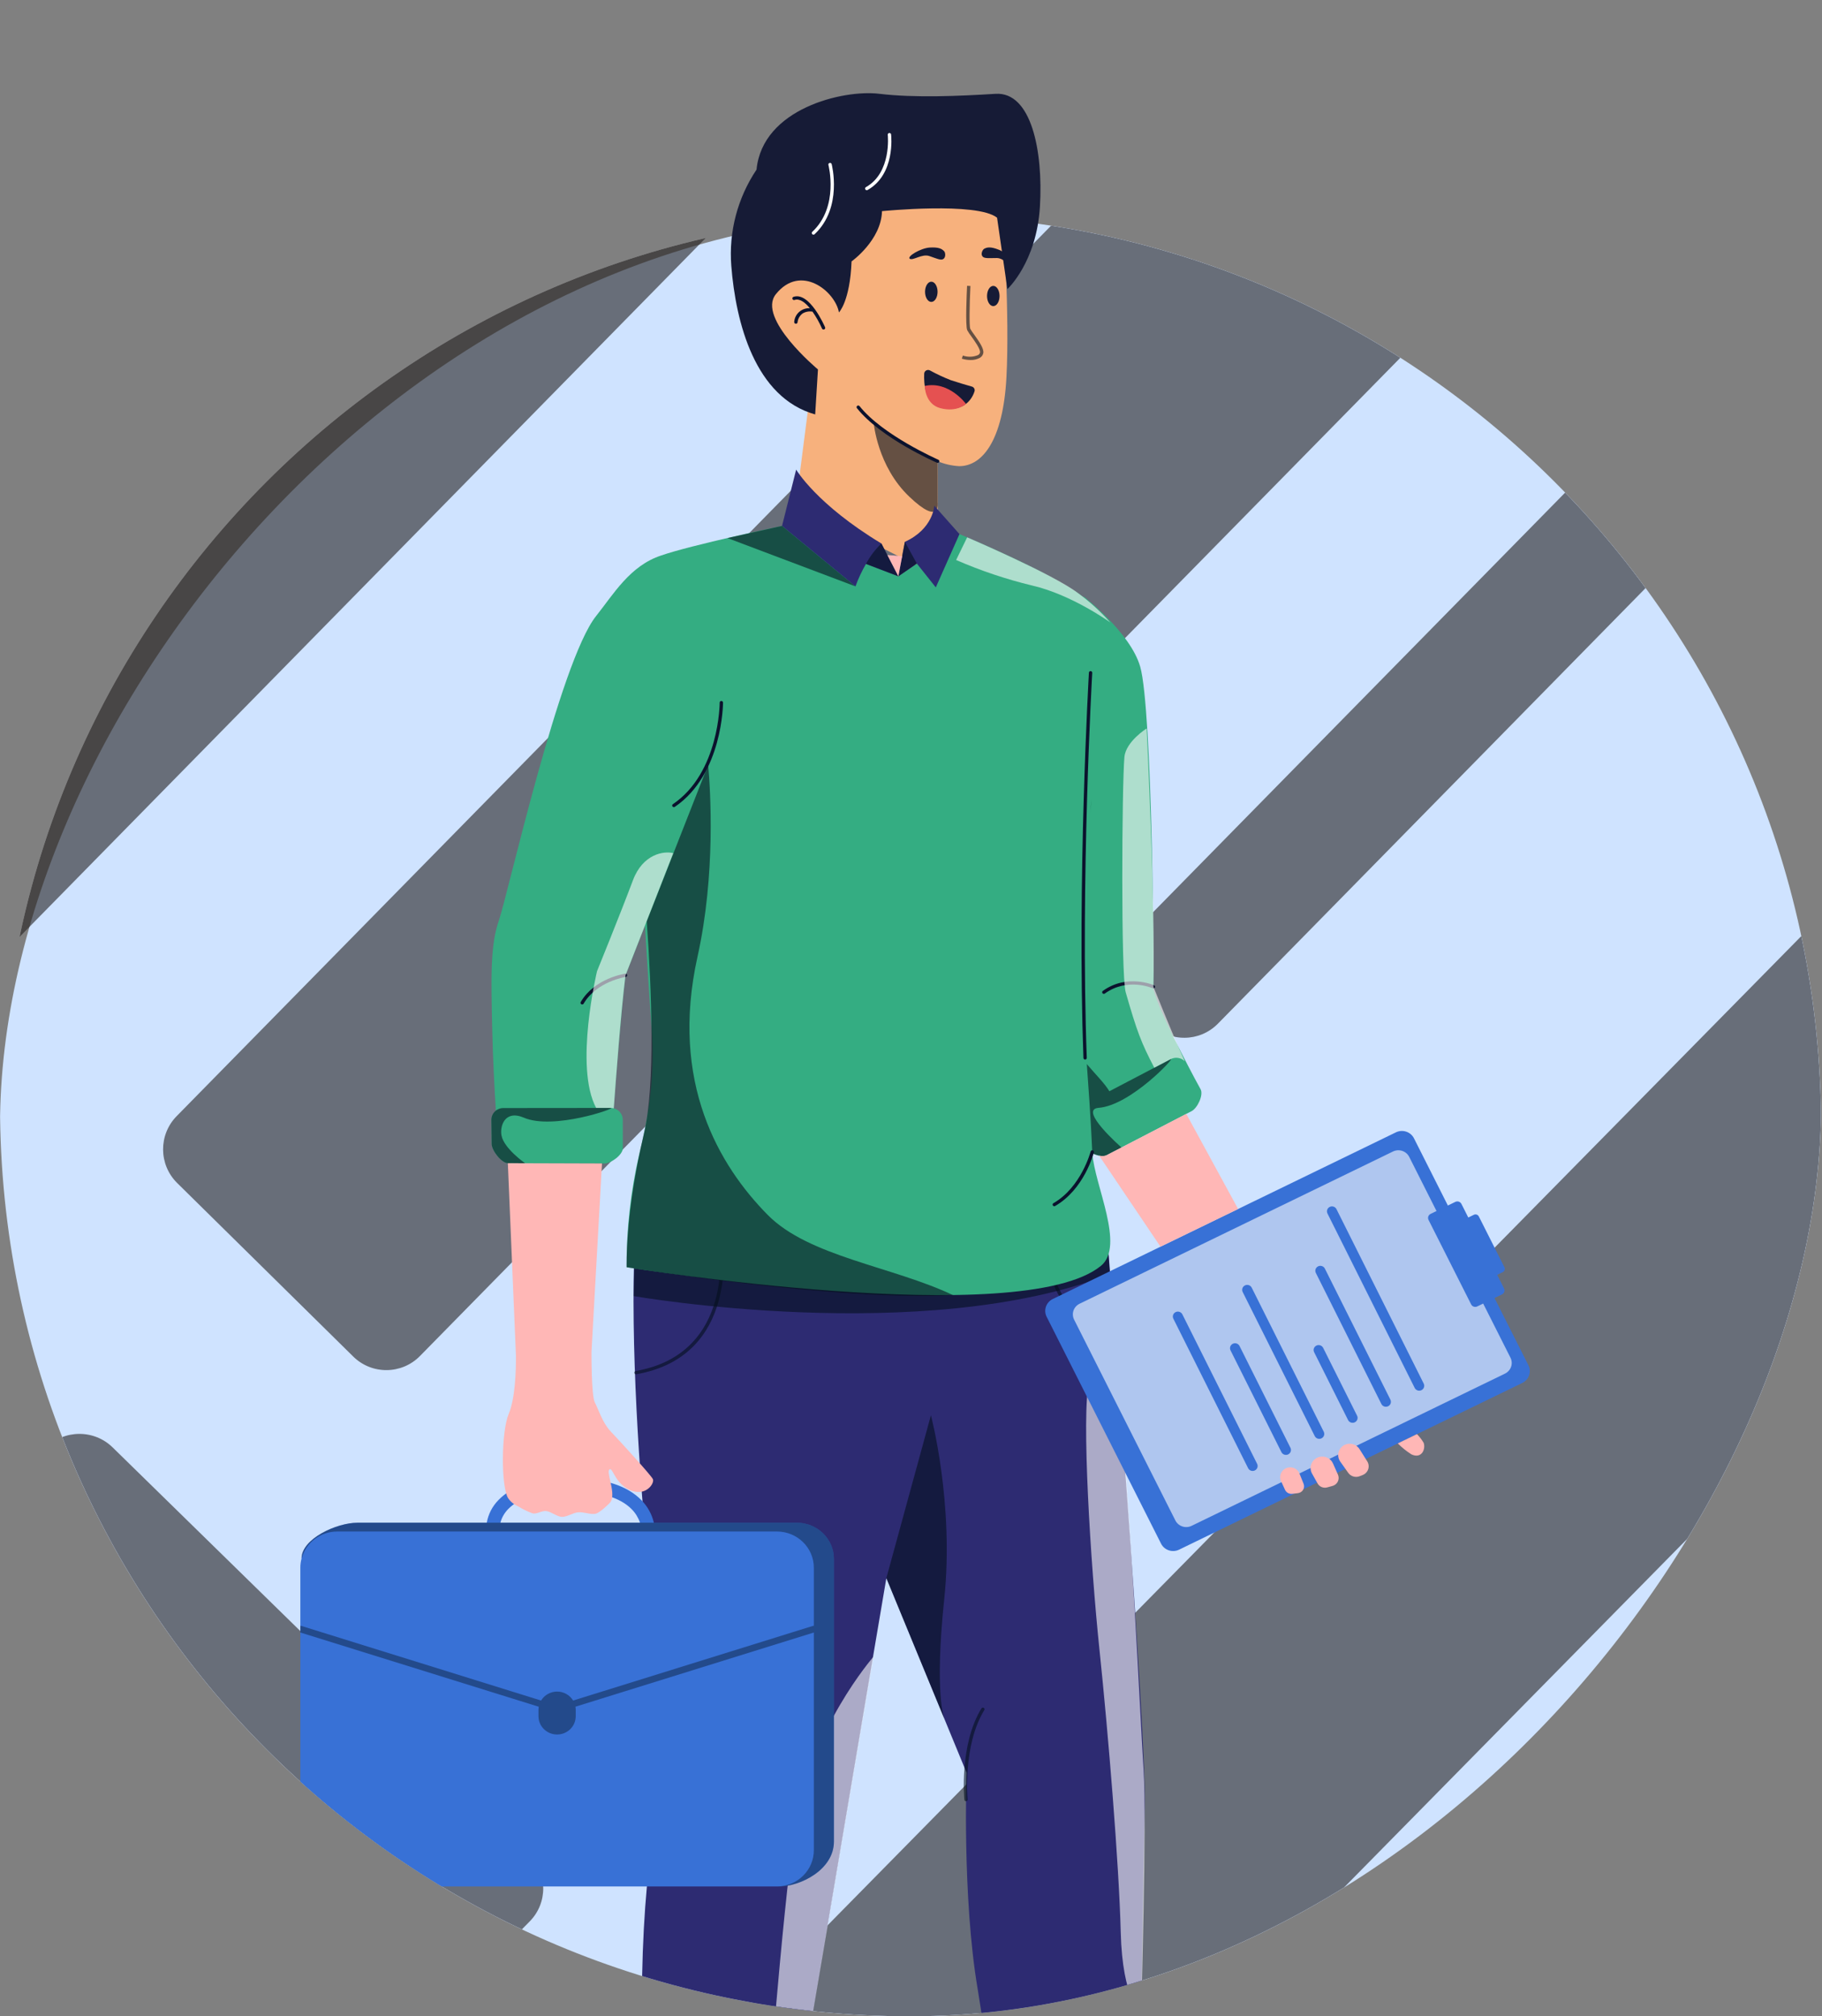
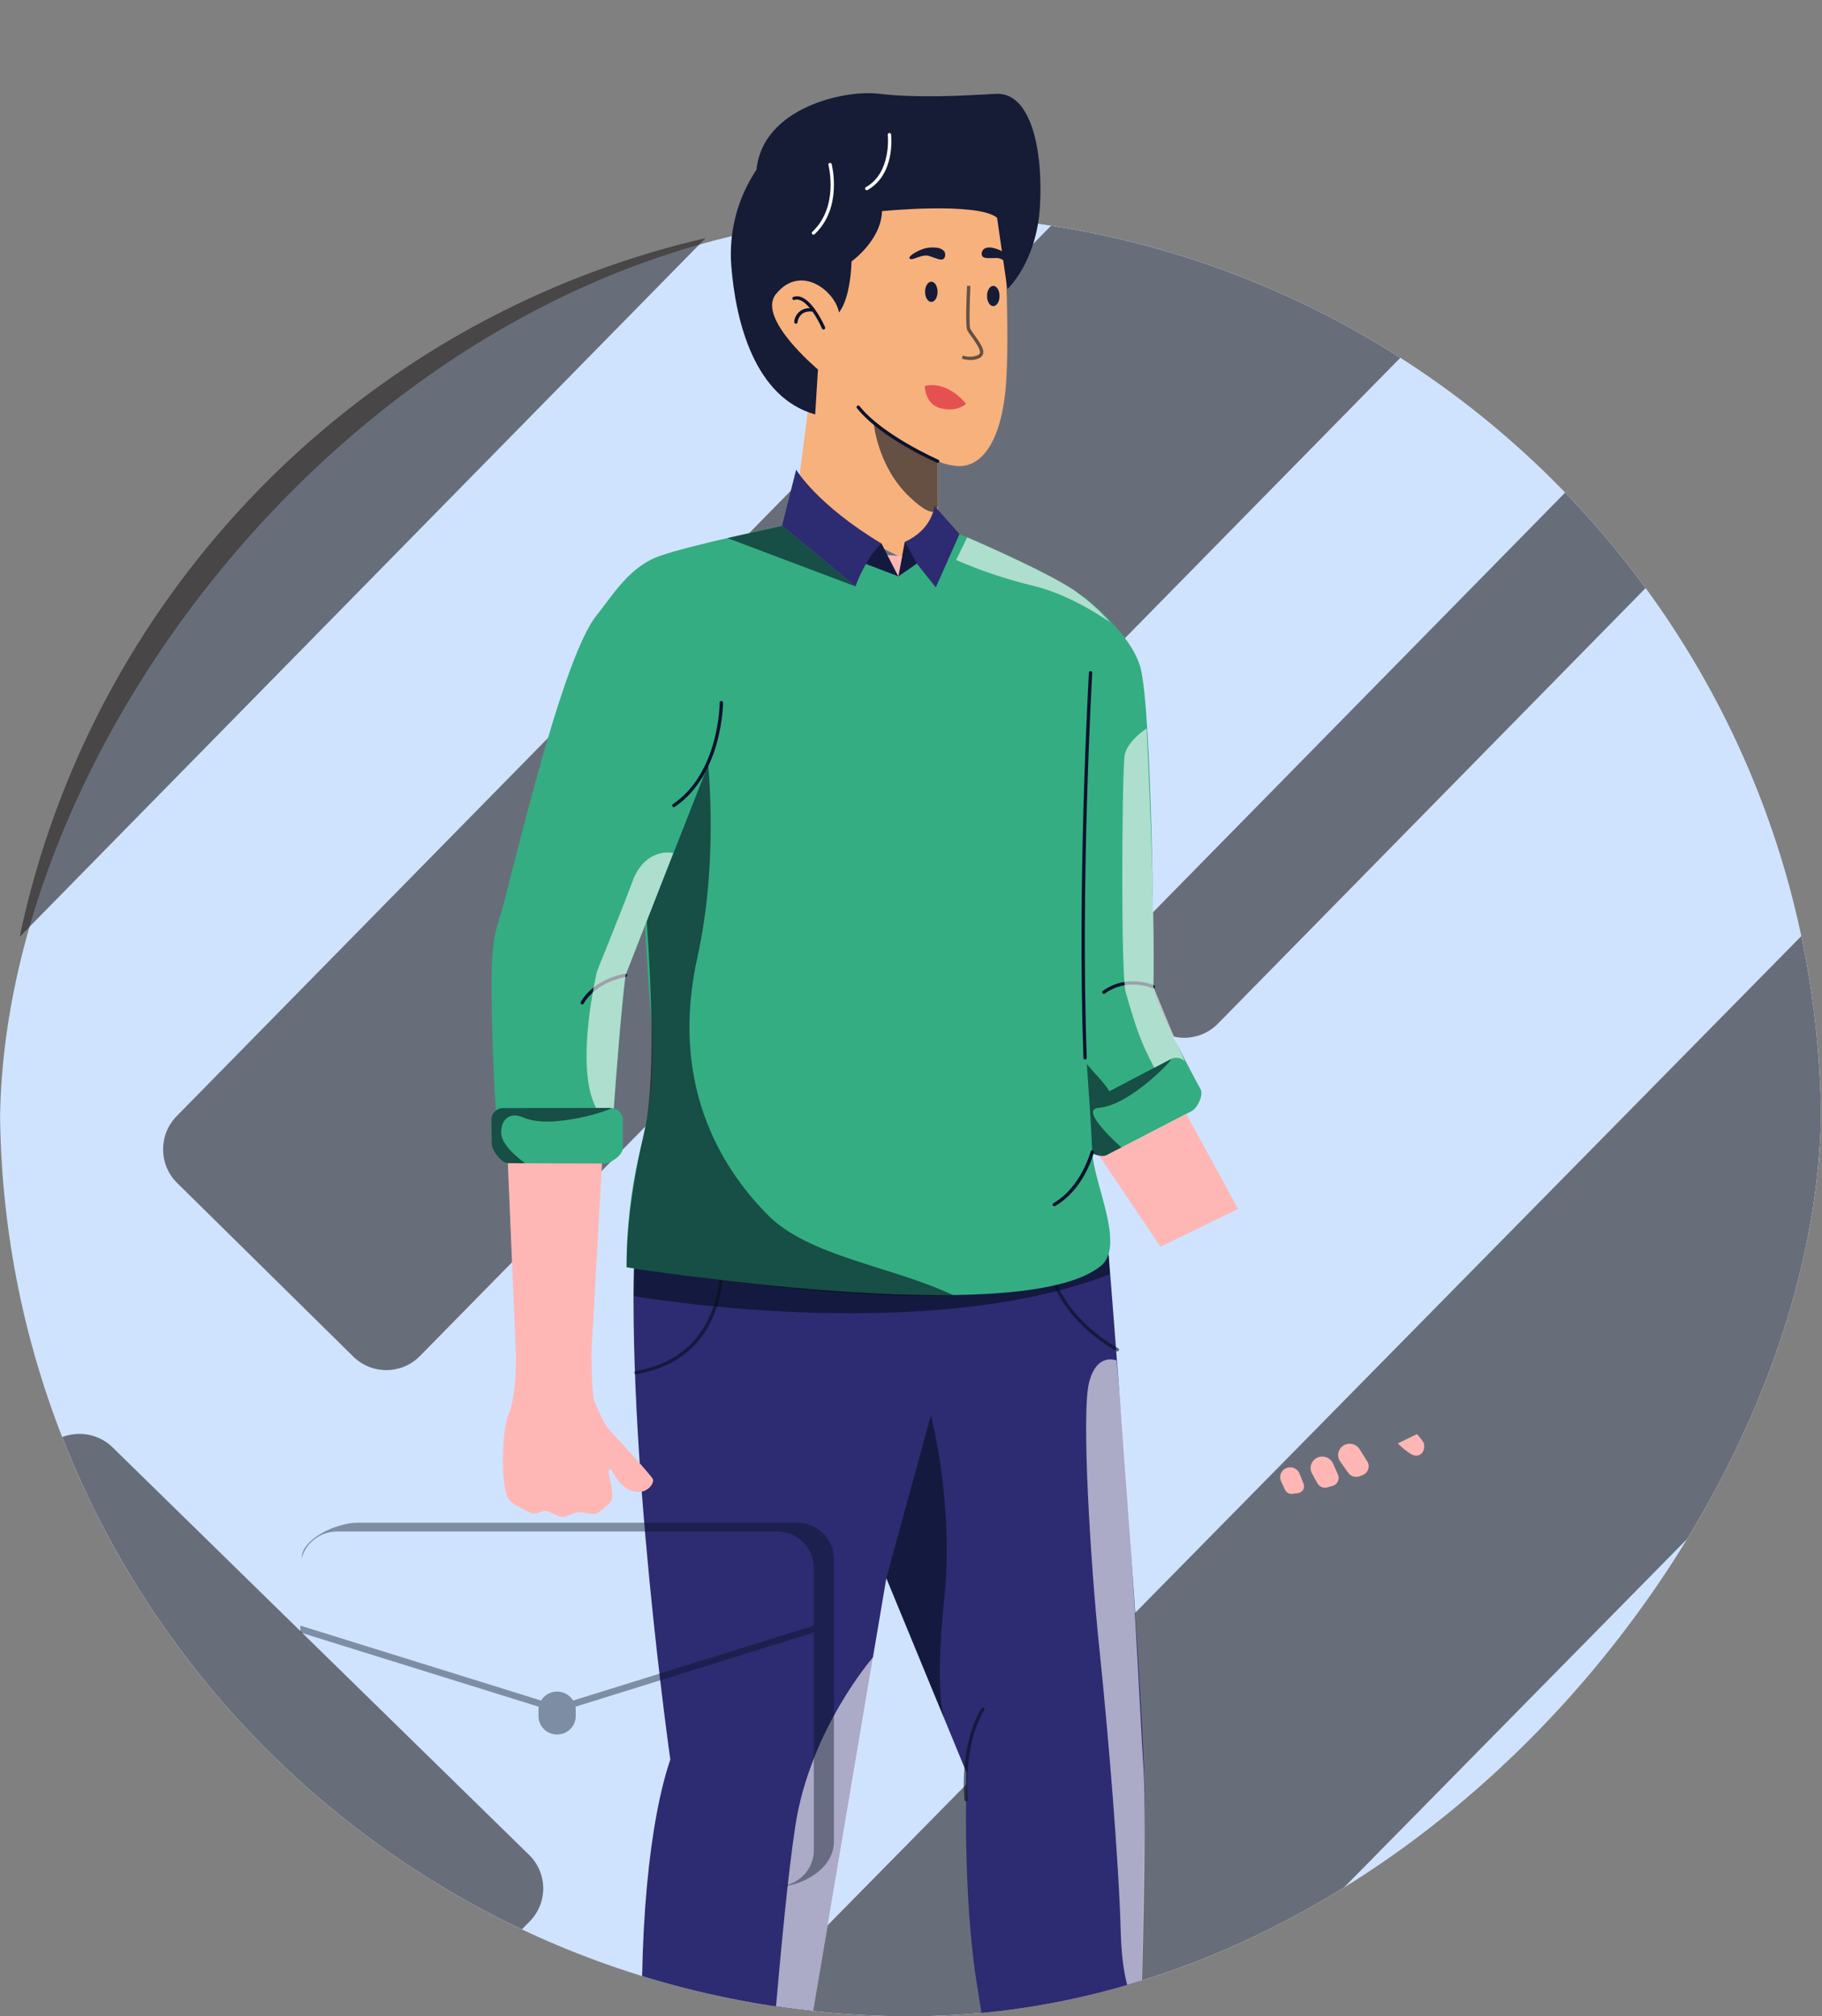
<svg xmlns="http://www.w3.org/2000/svg" width="122" height="135" viewBox="0 0 122 135" fill="none">
  <rect x="0" y="0" width="122" height="135" fill="#808080" stroke="none" />
  <g clip-path="url(#clip0_129_1263)">
    <g clip-path="url(#clip1_129_1263)">
      <rect width="121.935" height="121.935" rx="60.968" transform="matrix(-1 0 0 1 121.936 14.387)" fill="#CFE3FF" />
      <g style="mix-blend-mode:overlay" opacity="0.6">
        <path d="M48.774 14.387L0 64.065V31.479L16.782 14.387H48.774Z" fill="#231F20" />
      </g>
      <g style="mix-blend-mode:overlay" opacity="0.6">
        <path d="M121.936 61.684V93.93L80.203 136.323H48.117L120.907 62.38C121.198 62.08 121.548 61.843 121.936 61.684Z" fill="#231F20" />
      </g>
      <g style="mix-blend-mode:overlay" opacity="0.6">
        <path d="M102.613 14.946L28.121 90.791C26.898 92.036 24.898 92.053 23.654 90.829L11.862 79.207C10.62 77.98 10.605 75.977 11.829 74.731L71.09 14.387H103.05C102.924 14.588 102.778 14.775 102.613 14.946Z" fill="#231F20" />
      </g>
      <g style="mix-blend-mode:overlay" opacity="0.6">
        <path d="M3.06 96.947C4.287 95.707 6.293 95.69 7.541 96.91L35.43 124.196C36.676 125.418 36.692 127.412 35.464 128.653L27.874 136.323H7.42C5.452 136.323 3.565 135.545 2.173 134.161C0.781 132.777 -0 130.899 -0 128.942V100.036L3.06 96.947Z" fill="#231F20" />
      </g>
      <g style="mix-blend-mode:overlay" opacity="0.6">
        <path d="M121.936 119.408V128.957C121.937 129.932 121.742 130.897 121.362 131.796L117.496 135.7C116.558 136.11 115.545 136.323 114.521 136.323H105.185L121.936 119.408Z" fill="#231F20" />
      </g>
      <g style="mix-blend-mode:overlay" opacity="0.6">
        <path d="M120.322 17.179C121.368 18.487 121.937 20.113 121.936 21.789V27.41L81.55 68.54C80.328 69.784 78.331 69.801 77.088 68.578L75.662 67.16C74.423 65.935 74.406 63.935 75.625 62.689L120.322 17.179Z" fill="#231F20" />
      </g>
    </g>
    <g clip-path="url(#clip2_129_1263)">
      <path d="M74.166 83.121C74.166 83.121 76.798 115.76 76.649 121.175C76.5 126.59 76.053 159.96 76.053 159.96C76.053 159.96 72.473 161.862 68.745 159.96C68.745 159.96 66.508 139.323 65.464 133.176C64.42 127.029 64.719 118.687 64.719 118.687L59.35 105.661L50.078 160.384C50.078 160.384 45.331 161.569 43.094 160.106C43.094 160.106 43.542 149.715 43.094 139.47C42.647 129.225 43.542 121.76 44.884 117.809C44.884 117.809 41.903 96.879 42.5 83.121H74.166Z" fill="#2D2B72" />
      <g style="mix-blend-mode:overlay" opacity="0.6">
        <path d="M42.584 92.015C42.591 92.015 42.598 92.015 42.604 92.014C49.54 90.802 48.401 83.257 48.389 83.181C48.379 83.121 48.322 83.08 48.261 83.09C48.2 83.099 48.158 83.155 48.167 83.215C48.18 83.289 49.283 90.624 42.565 91.797C42.508 91.807 42.468 91.858 42.473 91.915C42.478 91.972 42.526 92.015 42.584 92.015Z" fill="#030F1C" />
      </g>
      <g style="mix-blend-mode:overlay" opacity="0.6">
        <path d="M74.817 90.477C74.869 90.477 74.914 90.442 74.926 90.393C74.939 90.344 74.915 90.293 74.87 90.269C74.821 90.245 70.021 87.727 70.275 83.204C70.277 83.175 70.266 83.146 70.247 83.124C70.227 83.103 70.199 83.09 70.169 83.088C70.139 83.086 70.11 83.096 70.088 83.116C70.066 83.135 70.052 83.163 70.051 83.192C69.789 87.858 74.716 90.439 74.766 90.464C74.782 90.473 74.799 90.477 74.817 90.477Z" fill="#030F1C" />
      </g>
      <g style="mix-blend-mode:overlay" opacity="0.6">
        <path d="M74.166 83.121L74.308 85.316C61.842 90.165 42.438 86.781 42.438 86.781L42.5 83.121H74.166Z" fill="#030F1C" />
      </g>
      <g style="mix-blend-mode:overlay" opacity="0.6">
        <path d="M59.35 105.661L62.334 94.758C62.334 94.758 63.898 100.663 63.227 107.052C62.556 113.441 63.227 115.069 63.227 115.069L59.35 105.661Z" fill="#030F1C" />
      </g>
      <g style="mix-blend-mode:overlay" opacity="0.6">
        <path d="M74.763 91.092C74.763 91.092 73.445 90.513 72.923 92.562C72.401 94.611 73.019 104.71 73.616 110.418C74.213 116.126 74.93 124.834 75.044 129.371C75.157 133.908 76.41 134.789 76.41 134.789C76.41 134.789 76.797 121.878 76.576 118.537C76.355 115.195 75.781 101.886 74.763 91.092Z" fill="white" />
      </g>
      <g style="mix-blend-mode:overlay" opacity="0.6">
        <path d="M58.48 110.935C58.48 110.935 54.235 115.78 53.25 122.283C52.266 128.786 51.445 141.689 50.948 145.007C50.451 148.324 49.277 151.996 51.45 152.282L58.48 110.935Z" fill="white" />
      </g>
      <g style="mix-blend-mode:overlay" opacity="0.6">
        <path d="M64.683 120.601C64.687 120.601 64.691 120.601 64.694 120.6C64.724 120.597 64.751 120.583 64.77 120.561C64.789 120.538 64.798 120.509 64.795 120.48C64.791 120.444 64.453 116.878 65.908 114.499C65.94 114.447 65.922 114.379 65.869 114.348C65.816 114.317 65.747 114.334 65.716 114.386C64.222 116.828 64.568 120.465 64.572 120.502C64.577 120.558 64.626 120.601 64.683 120.601Z" fill="#030F1C" />
      </g>
      <path d="M50.656 20.625C50.656 17.113 54.609 18.233 55.282 18.453C55.955 18.673 57.524 13.611 57.524 13.611C57.524 13.611 65.597 12.951 67.166 14.492C67.166 14.492 67.615 21.093 67.39 25.274C67.166 29.456 65.797 31.212 64.228 31.212C63.731 31.185 63.243 31.073 62.786 30.882V38.578L53.291 33.749L54.46 24.657C54.412 24.629 54.385 24.614 54.385 24.614C54.385 24.614 50.656 23.943 50.656 20.625Z" fill="#F7B17D" />
      <path d="M67.454 19.357C67.454 19.357 69.409 17.572 69.633 13.831C69.857 10.09 69.05 6.136 66.664 6.282C64.278 6.429 61.245 6.567 58.859 6.278C56.473 5.99 51.054 7.258 50.657 11.356C49.383 13.26 48.789 15.525 48.967 17.796C49.265 21.601 50.556 26.622 54.584 27.748L54.77 24.736C54.77 24.736 50.657 21.314 51.95 19.699C53.61 17.626 55.926 19.503 56.175 20.918C56.175 20.918 56.915 20.184 57.02 17.503C57.02 17.503 59.008 16.088 59.058 14.137C59.058 14.137 65.421 13.503 66.763 14.576L67.454 19.357Z" fill="#161B36" />
      <g style="mix-blend-mode:overlay" opacity="0.6">
        <path d="M62.779 30.87C62.779 30.87 59.548 29.395 58.504 28.322C58.504 28.322 58.745 31.215 60.88 33.249C63.013 35.283 62.78 33.639 62.78 33.639L62.779 30.87Z" fill="#030F1C" />
      </g>
      <ellipse rx="0.419" ry="0.677" transform="matrix(-1 0 0 1 62.36 19.538)" fill="#161B36" />
      <ellipse rx="0.419" ry="0.677" transform="matrix(-1 0 0 1 66.51 19.819)" fill="#161B36" />
      <path d="M63.227 16.83C63.078 16.666 62.873 16.538 62.258 16.574C61.643 16.611 60.711 17.178 60.916 17.324C61.121 17.471 61.736 16.977 62.221 17.141C62.705 17.306 62.984 17.441 63.147 17.352C63.352 17.239 63.299 16.909 63.227 16.83Z" fill="#161B36" />
      <path d="M65.893 16.662C66.088 16.554 66.325 16.497 66.895 16.727C67.465 16.957 68.16 17.789 67.918 17.862C67.676 17.936 67.256 17.273 66.743 17.276C66.231 17.278 65.923 17.318 65.798 17.181C65.641 17.01 65.799 16.715 65.893 16.662Z" fill="#161B36" />
      <g style="mix-blend-mode:overlay" opacity="0.6">
        <path d="M64.983 24.104C65.199 24.111 65.414 24.062 65.604 23.962C65.73 23.893 65.817 23.773 65.842 23.635C65.888 23.348 65.59 22.904 65.224 22.396C65.131 22.275 65.046 22.148 64.969 22.016C64.895 21.86 64.916 20.435 64.979 19.148L64.755 19.137C64.733 19.583 64.63 21.824 64.766 22.109C64.847 22.253 64.939 22.391 65.041 22.523C65.271 22.843 65.656 23.378 65.621 23.6C65.606 23.675 65.556 23.739 65.487 23.774C65.165 23.91 64.803 23.921 64.473 23.805L64.404 24.015C64.591 24.073 64.787 24.103 64.983 24.104Z" fill="#030F1C" />
      </g>
-       <path d="M65.255 26.197C65.274 26.132 65.265 26.063 65.232 26.004C65.198 25.945 65.142 25.901 65.076 25.883C64.746 25.789 64.138 25.613 63.675 25.458C63.192 25.27 62.722 25.051 62.269 24.802C62.19 24.76 62.094 24.761 62.016 24.804C61.938 24.848 61.888 24.928 61.884 25.016C61.852 25.693 61.935 27.016 63.021 27.285C64.341 27.613 65.031 26.913 65.255 26.197Z" fill="#161B36" />
      <path d="M64.681 27.042C64.681 27.042 63.545 25.485 61.923 25.84C61.923 25.84 61.92 27.056 62.966 27.33C64.092 27.625 64.681 27.042 64.681 27.042Z" fill="#E55151" />
      <path d="M53.132 19.875C54.205 19.517 55.205 21.814 55.247 21.912C55.271 21.968 55.244 22.033 55.187 22.056C55.13 22.08 55.064 22.053 55.04 21.997C54.866 21.601 54.654 21.222 54.405 20.866C54.178 20.827 53.945 20.869 53.748 20.984C53.551 21.128 53.426 21.346 53.403 21.585C53.394 21.638 53.347 21.677 53.292 21.677C53.286 21.677 53.28 21.677 53.274 21.676C53.244 21.671 53.218 21.655 53.201 21.631C53.184 21.608 53.176 21.578 53.181 21.549C53.22 21.017 53.683 20.612 54.226 20.634C53.907 20.246 53.543 19.97 53.204 20.083C53.166 20.096 53.124 20.088 53.094 20.062C53.064 20.036 53.05 19.996 53.058 19.957C53.066 19.919 53.094 19.887 53.132 19.875H53.132Z" fill="#0B122D" />
      <path d="M62.786 30.992C62.839 30.992 62.885 30.956 62.896 30.905C62.907 30.854 62.88 30.802 62.832 30.782C62.795 30.765 59.111 29.148 57.556 27.193C57.518 27.145 57.447 27.136 57.398 27.174C57.349 27.211 57.341 27.28 57.379 27.328C58.969 29.327 62.588 30.916 62.741 30.983C62.755 30.989 62.771 30.992 62.786 30.992Z" fill="#0B122D" />
-       <path d="M58.039 12.735C58.059 12.735 58.078 12.73 58.095 12.72C59.952 11.672 59.679 9.111 59.667 9.002C59.664 8.973 59.649 8.946 59.626 8.928C59.602 8.909 59.572 8.901 59.542 8.905C59.481 8.912 59.437 8.967 59.444 9.027C59.447 9.052 59.712 11.553 57.983 12.529C57.939 12.554 57.917 12.605 57.931 12.653C57.944 12.701 57.988 12.735 58.039 12.735L58.039 12.735Z" fill="white" />
+       <path d="M58.039 12.735C58.059 12.735 58.078 12.73 58.095 12.72C59.952 11.672 59.679 9.111 59.667 9.002C59.664 8.973 59.649 8.946 59.626 8.928C59.602 8.909 59.572 8.901 59.542 8.905C59.481 8.912 59.437 8.967 59.444 9.027C59.447 9.052 59.712 11.553 57.983 12.529C57.939 12.554 57.917 12.605 57.931 12.653C57.944 12.701 57.988 12.735 58.039 12.735L58.039 12.735" fill="white" />
      <path d="M54.469 15.711C54.498 15.711 54.526 15.7 54.547 15.68C56.446 13.9 55.695 11.016 55.687 10.987C55.671 10.928 55.61 10.893 55.55 10.909C55.49 10.924 55.454 10.984 55.47 11.043C55.477 11.071 56.194 13.831 54.392 15.521C54.359 15.552 54.348 15.6 54.365 15.642C54.382 15.683 54.423 15.711 54.469 15.711H54.469Z" fill="white" />
      <path d="M33.203 74.364C33.117 72.987 33.002 70.894 32.958 68.868C32.884 65.428 32.819 63.292 33.413 61.602C33.99 59.958 37.477 44.29 39.919 41.24C41.068 39.803 42.177 37.875 44.279 37.19C46.259 36.499 52.365 35.21 52.365 35.21L60.153 38.587L64.246 35.76C64.246 35.76 70.442 38.331 72.549 39.979L72.562 39.943C72.562 39.943 75.691 42.339 76.349 44.644C77.159 47.48 77.283 65.181 77.231 66.07C77.18 66.956 79.978 72.169 79.993 72.198L80.391 72.93C80.599 73.313 80.181 74.191 79.791 74.396L74.084 77.353C73.873 77.463 73.486 77.379 73.143 77.218C73.289 79.36 75.342 83.415 73.724 84.749C68.425 89.115 41.958 84.847 41.958 84.847C41.946 82.314 42.226 79.789 42.794 77.318C43.964 72.58 43.739 70.18 43.529 67.395C43.474 66.659 43.346 64.62 43.184 61.989L41.883 65.301C41.619 67.448 41.289 71.612 41.094 74.208C41.45 74.295 41.699 74.607 41.7 74.966L41.702 76.885C41.702 77.319 40.913 77.901 40.471 77.902L34.017 77.881C33.575 77.881 32.922 77.021 32.921 76.587L32.901 74.975C32.902 74.737 33.013 74.512 33.203 74.364Z" fill="#34AD82" />
      <g style="mix-blend-mode:overlay" opacity="0.6">
        <path d="M73.076 53.507C73.068 53.791 73.05 54.085 73.02 54.394C73.039 54.099 73.058 53.803 73.076 53.507Z" fill="#030F1C" />
        <path d="M72.773 71.246C73.407 71.993 73.977 72.548 74.282 73.065L78.388 70.915C78.77 70.715 75.711 74.014 73.562 74.175C72.171 74.279 75.095 76.829 75.095 76.829C75.1 76.838 74.15 77.308 74.154 77.316L74.085 77.353C73.873 77.464 73.487 77.379 73.144 77.219C73.142 77.188 73.138 77.157 73.137 77.127C73.087 75.972 73.02 74.851 72.948 73.763L72.948 73.763C72.891 72.904 72.831 72.063 72.773 71.246Z" fill="#030F1C" />
      </g>
      <path d="M73.912 66.544C73.936 66.544 73.959 66.537 73.978 66.523C75.497 65.426 77.168 66.162 77.185 66.17C77.221 66.186 77.264 66.182 77.296 66.16C77.329 66.137 77.347 66.099 77.343 66.06C77.34 66.02 77.315 65.986 77.278 65.97C77.261 65.962 75.47 65.172 73.845 66.346C73.806 66.374 73.79 66.424 73.805 66.469C73.82 66.514 73.863 66.544 73.912 66.544L73.912 66.544Z" fill="#0B122D" />
      <g style="mix-blend-mode:overlay" opacity="0.6">
        <path d="M79.334 71.06C79.087 70.811 78.701 70.751 78.388 70.914L77.291 71.489C76.417 69.82 76.134 69.079 75.375 66.435C75.051 65.306 75.121 52.557 75.29 50.691C75.383 49.648 76.78 48.772 76.78 48.772C76.78 48.772 77.368 60.607 77.232 66.07C78.28 68.664 78.93 70.178 79.334 71.06Z" fill="white" />
      </g>
      <path d="M72.658 70.942L72.662 70.942C72.724 70.94 72.773 70.889 72.77 70.828C72.336 59.068 73.128 45.189 73.136 45.05C73.138 45.021 73.128 44.992 73.108 44.97C73.089 44.949 73.061 44.935 73.031 44.934C73.001 44.931 72.971 44.941 72.949 44.96C72.927 44.98 72.913 45.008 72.913 45.038C72.905 45.176 72.112 59.066 72.546 70.836C72.548 70.895 72.598 70.942 72.658 70.942Z" fill="#0B122D" />
      <path d="M70.594 80.763C70.614 80.763 70.634 80.758 70.651 80.748C72.59 79.632 73.22 77.254 73.246 77.153C73.255 77.115 73.244 77.075 73.215 77.048C73.186 77.02 73.145 77.01 73.106 77.021C73.068 77.031 73.038 77.062 73.028 77.1C73.022 77.124 72.395 79.49 70.537 80.558C70.494 80.584 70.473 80.634 70.486 80.682C70.499 80.73 70.544 80.763 70.594 80.763V80.763Z" fill="#0B122D" />
      <g style="mix-blend-mode:overlay" opacity="0.6">
        <path d="M74.336 41.672C74.336 41.672 71.777 39.817 69.108 39.203C67.365 38.782 65.663 38.21 64.022 37.495L64.761 35.977C64.761 35.977 70.539 38.453 72.16 39.694C72.956 40.274 73.686 40.937 74.336 41.672H74.336Z" fill="white" />
      </g>
      <g style="mix-blend-mode:overlay" opacity="0.6">
        <path d="M43.305 61.682L47.419 51.21C47.574 52.954 47.928 58.55 46.706 64.05C44.835 72.474 48.16 78.06 51.409 81.348C54.167 84.14 59.761 84.792 63.809 86.713C56.146 87.149 41.959 84.847 41.959 84.847C41.959 84.847 41.841 81.282 43.118 75.901C43.891 72.645 43.631 66.236 43.305 61.682Z" fill="#030F1C" />
      </g>
      <g style="mix-blend-mode:overlay" opacity="0.6">
        <path d="M57.282 39.262L48.713 36.027L52.366 35.21L57.282 39.262Z" fill="#030F1C" />
      </g>
      <path d="M45.12 54.043C45.143 54.043 45.165 54.036 45.184 54.024C48.395 51.845 48.414 47.09 48.414 47.042C48.411 46.982 48.362 46.935 48.301 46.932C48.272 46.932 48.243 46.944 48.222 46.965C48.201 46.985 48.19 47.013 48.19 47.043C48.19 47.089 48.169 51.731 45.057 53.843C45.016 53.87 44.999 53.92 45.014 53.966C45.028 54.012 45.071 54.043 45.12 54.043V54.043Z" fill="#0B122D" />
      <path d="M38.983 67.253C39.023 67.253 39.061 67.232 39.081 67.198C39.947 65.711 41.88 65.413 41.899 65.41C41.961 65.401 42.003 65.346 41.994 65.285C41.985 65.225 41.928 65.184 41.867 65.193C41.783 65.205 39.807 65.507 38.886 67.089C38.866 67.123 38.866 67.165 38.886 67.198C38.906 67.232 38.943 67.253 38.983 67.253L38.983 67.253Z" fill="#0B122D" />
      <g style="mix-blend-mode:overlay" opacity="0.6">
        <path d="M41.098 74.209C41.073 74.203 41.049 74.198 41.024 74.194C40.983 74.186 40.941 74.182 40.899 74.181H40.899L39.92 74.183C38.436 71.436 39.977 65.025 39.977 65.025C39.977 65.025 41.485 61.322 42.382 58.937C43.048 57.165 44.464 56.963 45.081 57.122L41.883 65.301C41.548 68.026 41.259 72.053 41.098 74.209H41.098Z" fill="white" />
      </g>
      <g style="mix-blend-mode:overlay" opacity="0.6">
        <path d="M33.702 74.189L40.899 74.182C41.331 74.181 37.052 75.683 35.078 74.834C33.8 74.285 33.46 75.404 33.58 76.028C33.748 76.903 35.16 77.885 35.16 77.885C35.16 77.894 34.096 77.871 34.097 77.881L34.017 77.881C33.575 77.881 32.922 77.022 32.922 76.588L32.902 74.975C32.902 74.767 32.986 74.567 33.136 74.419C33.286 74.272 33.489 74.189 33.702 74.189Z" fill="#030F1C" />
      </g>
-       <path fill-rule="evenodd" clip-rule="evenodd" d="M93.471 75.815L70.49 86.977C70.044 87.194 69.861 87.725 70.082 88.163L77.744 103.356C77.85 103.566 78.037 103.727 78.264 103.802C78.49 103.877 78.738 103.861 78.952 103.757L101.933 92.595C102.147 92.491 102.311 92.307 102.387 92.085C102.464 91.862 102.447 91.619 102.341 91.409L100.072 86.91L100.573 86.667C100.645 86.632 100.7 86.57 100.726 86.495C100.752 86.42 100.746 86.338 100.71 86.267L100.251 85.356L100.625 85.174C100.748 85.115 100.798 84.969 100.737 84.849L99.021 81.446C98.96 81.326 98.812 81.276 98.689 81.336L98.315 81.518L97.856 80.607C97.82 80.536 97.757 80.482 97.68 80.457C97.604 80.431 97.521 80.437 97.448 80.472L96.948 80.715L94.679 76.216C94.573 76.005 94.386 75.845 94.159 75.77C93.933 75.695 93.685 75.711 93.471 75.815ZM20.191 104.355V104.354C20.191 103.015 22.562 101.954 23.926 101.954H32.594C32.693 101.385 32.963 100.858 33.371 100.441C34.316 99.454 35.942 98.954 38.204 98.954C40.401 98.954 42.001 99.46 42.962 100.457C43.368 100.874 43.652 101.391 43.782 101.954H53.368C54.733 101.955 55.839 103.04 55.839 104.379V123.297C55.839 125.215 53.548 126.308 52.184 126.308L52.111 126.306C52.082 126.308 52.053 126.308 52.024 126.308H22.582C21.218 126.307 20.112 125.222 20.111 123.883V104.965C20.11 104.759 20.137 104.554 20.191 104.355ZM42.854 101.954C42.743 101.621 42.557 101.315 42.31 101.062C41.536 100.259 40.117 99.835 38.204 99.835C36.245 99.835 34.806 100.246 34.043 101.024C33.784 101.282 33.598 101.603 33.506 101.954H42.854Z" fill="#3871D6" />
      <g style="mix-blend-mode:overlay" opacity="0.4">
        <path d="M20.11 108.853C20.134 108.853 20.157 108.857 20.18 108.864L36.231 113.86C36.455 113.488 36.862 113.259 37.303 113.259C37.743 113.259 38.151 113.487 38.375 113.86L54.425 108.864C54.447 108.857 54.471 108.853 54.494 108.853V104.964C54.493 103.626 53.387 102.542 52.023 102.542H22.581C21.456 102.542 20.474 103.289 20.192 104.357L20.192 104.354C20.192 103.015 22.562 101.954 23.927 101.954H53.369C54.733 101.954 55.839 103.039 55.839 104.378V123.296C55.839 125.214 53.549 126.307 52.185 126.307L52.081 126.305C53.422 126.274 54.493 125.199 54.494 123.883V109.304L38.531 114.272C38.543 114.342 38.55 114.412 38.55 114.483V114.909C38.55 115.585 37.992 116.133 37.303 116.133C36.614 116.133 36.056 115.585 36.056 114.909V114.483C36.056 114.413 36.063 114.343 36.075 114.274L20.11 109.304V108.853Z" fill="#030F1C" />
      </g>
      <g style="mix-blend-mode:overlay" opacity="0.6">
-         <path fill-rule="evenodd" clip-rule="evenodd" d="M94.36 77.459L96.188 81.084L95.791 81.277C95.719 81.312 95.663 81.374 95.638 81.449C95.612 81.524 95.618 81.606 95.653 81.677L98.508 87.337C98.582 87.484 98.764 87.545 98.915 87.472L99.312 87.279L101.14 90.904C101.236 91.093 101.251 91.311 101.182 91.511C101.113 91.711 100.966 91.876 100.773 91.97L79.789 102.162C79.596 102.256 79.373 102.271 79.17 102.203C78.966 102.135 78.798 101.991 78.702 101.802L71.922 88.357C71.827 88.168 71.812 87.95 71.88 87.75C71.949 87.55 72.096 87.385 72.289 87.291L93.273 77.099C93.466 77.005 93.689 76.99 93.893 77.058C94.097 77.126 94.265 77.27 94.36 77.459ZM90.716 95.23C90.796 95.191 90.857 95.123 90.886 95.04C90.915 94.957 90.909 94.866 90.87 94.788L88.597 90.244C88.515 90.081 88.314 90.013 88.147 90.093C87.98 90.174 87.911 90.371 87.993 90.535L90.266 95.079C90.347 95.242 90.549 95.31 90.716 95.23ZM86.424 97.189C86.395 97.272 86.334 97.34 86.254 97.379C86.087 97.459 85.885 97.391 85.803 97.228L82.395 90.413C82.313 90.249 82.382 90.051 82.549 89.971C82.716 89.89 82.917 89.958 82.999 90.122L86.407 96.937C86.447 97.016 86.453 97.106 86.424 97.189ZM78.721 87.852C78.554 87.932 78.485 88.13 78.567 88.293L83.573 98.302C83.654 98.466 83.856 98.534 84.023 98.453C84.19 98.373 84.258 98.175 84.177 98.012L79.171 88.003C79.089 87.839 78.887 87.771 78.721 87.852ZM83.209 86.505C83.127 86.342 83.196 86.144 83.363 86.064C83.53 85.983 83.731 86.051 83.813 86.214L88.638 95.862C88.72 96.026 88.651 96.224 88.485 96.304C88.318 96.384 88.116 96.317 88.034 96.153L83.209 86.505ZM88.261 84.787C88.095 84.867 88.026 85.065 88.108 85.228L92.496 94.004C92.578 94.168 92.78 94.235 92.947 94.155C93.114 94.075 93.182 93.877 93.1 93.713L88.712 84.938C88.63 84.774 88.428 84.706 88.261 84.787ZM88.886 81.249C88.804 81.086 88.873 80.888 89.04 80.808C89.207 80.727 89.408 80.795 89.49 80.959L95.331 92.638C95.413 92.802 95.344 93 95.178 93.08C95.011 93.161 94.809 93.093 94.727 92.929L88.886 81.249Z" fill="white" />
-       </g>
+         </g>
      <path fill-rule="evenodd" clip-rule="evenodd" d="M59.019 36.39C54.667 33.767 53.31 31.444 53.31 31.444L52.365 35.21L57.281 39.262C57.471 38.741 57.707 38.238 57.985 37.757L60.153 38.586L59.019 36.39ZM60.153 38.586L60.589 36.278C62.49 35.416 62.56 33.859 62.56 33.859L64.246 35.76L62.661 39.329L61.39 37.732L60.153 38.586Z" fill="#2D2B72" />
      <g style="mix-blend-mode:overlay" opacity="0.6">
        <path d="M59.02 36.39L60.154 38.586L57.986 37.757C58.254 37.249 58.603 36.788 59.02 36.39V36.39Z" fill="#030F1C" />
      </g>
      <g style="mix-blend-mode:overlay" opacity="0.6">
        <path d="M60.59 36.278L60.154 38.586L61.391 37.732L60.59 36.278Z" fill="#030F1C" />
      </g>
      <path fill-rule="evenodd" clip-rule="evenodd" d="M59.418 37.163L60.153 38.586L60.408 37.239L59.418 37.163ZM74.084 77.353L79.433 74.581L82.903 80.948L77.705 83.472L73.595 77.373C73.756 77.42 73.928 77.413 74.084 77.353ZM34.059 94.675C34.497 93.645 34.554 91.806 34.547 90.768L34.005 77.879C34.007 77.879 34.009 77.88 34.011 77.88C34.013 77.88 34.015 77.881 34.017 77.881L40.309 77.901L39.606 90.509C39.606 90.509 39.589 93.453 39.832 93.904C39.9 94.031 39.97 94.195 40.049 94.379L40.049 94.38L40.049 94.38L40.049 94.38C40.25 94.85 40.506 95.447 40.917 95.87C41.489 96.46 43.575 98.756 43.714 99.028C43.853 99.3 43.249 100.23 42.196 99.773C41.558 99.497 41.263 98.972 41.08 98.648C40.961 98.436 40.889 98.309 40.802 98.392C40.71 98.479 40.776 98.775 40.857 99.132C40.969 99.631 41.108 100.248 40.874 100.574C40.778 100.708 40.164 101.268 39.921 101.34C39.729 101.396 39.515 101.355 39.289 101.313C39.1 101.277 38.902 101.24 38.703 101.257C38.547 101.271 38.383 101.337 38.218 101.404L38.218 101.404C38.02 101.483 37.819 101.565 37.622 101.56C37.447 101.555 37.256 101.458 37.066 101.361C36.9 101.277 36.735 101.193 36.585 101.175C36.425 101.155 36.273 101.207 36.124 101.257C35.966 101.311 35.813 101.363 35.66 101.326C35.328 101.207 35.009 101.053 34.71 100.867C34.427 100.748 34.186 100.551 34.016 100.299C33.534 99.456 33.571 95.824 34.059 94.675ZM94.502 97.374C95.18 97.698 95.472 97.047 95.33 96.61C95.205 96.396 95.053 96.198 94.879 96.021L93.595 96.644C93.87 96.918 94.174 97.163 94.502 97.374ZM90.112 96.711C90.465 96.585 90.86 96.726 91.047 97.046L91.549 97.844C91.649 98.002 91.672 98.196 91.613 98.373C91.554 98.55 91.418 98.692 91.242 98.761L91.044 98.839C90.766 98.949 90.447 98.855 90.276 98.613L89.731 97.843C89.601 97.649 89.568 97.407 89.642 97.186C89.716 96.966 89.889 96.79 90.112 96.711ZM89.264 98.002C89.124 97.665 88.763 97.472 88.399 97.537C88.148 97.582 87.935 97.744 87.828 97.972C87.721 98.199 87.734 98.463 87.863 98.68L88.221 99.321C88.347 99.548 88.617 99.659 88.87 99.588L89.225 99.49C89.382 99.447 89.512 99.339 89.582 99.194C89.651 99.049 89.654 98.882 89.589 98.735L89.264 98.002ZM86.297 98.252C86.627 98.206 86.941 98.404 87.035 98.718L87.288 99.348C87.341 99.48 87.329 99.629 87.255 99.751C87.181 99.874 87.053 99.955 86.909 99.973L86.531 100.019C86.327 100.043 86.131 99.935 86.046 99.752L85.756 99.122C85.69 98.935 85.712 98.73 85.817 98.561C85.922 98.393 86.098 98.279 86.297 98.252Z" fill="#FFB7B6" />
    </g>
  </g>
  <defs>
    <clipPath id="clip0_129_1263">
      <rect width="121.935" height="135" rx="60.968" transform="matrix(-1 0 0 1 121.936 0)" fill="white" />
    </clipPath>
    <clipPath id="clip1_129_1263">
      <path d="M121.936 75.355C121.936 41.683 94.639 14.387 60.968 14.387C27.296 14.387 6.10352e-05 41.683 6.10352e-05 75.355C6.10352e-05 109.027 27.296 136.323 60.968 136.323C94.639 136.323 121.936 109.027 121.936 75.355Z" fill="white" />
    </clipPath>
    <clipPath id="clip2_129_1263">
      <rect width="82.742" height="165.484" fill="white" transform="matrix(-1 0 0 1 102.635 6.031)" />
    </clipPath>
  </defs>
</svg>